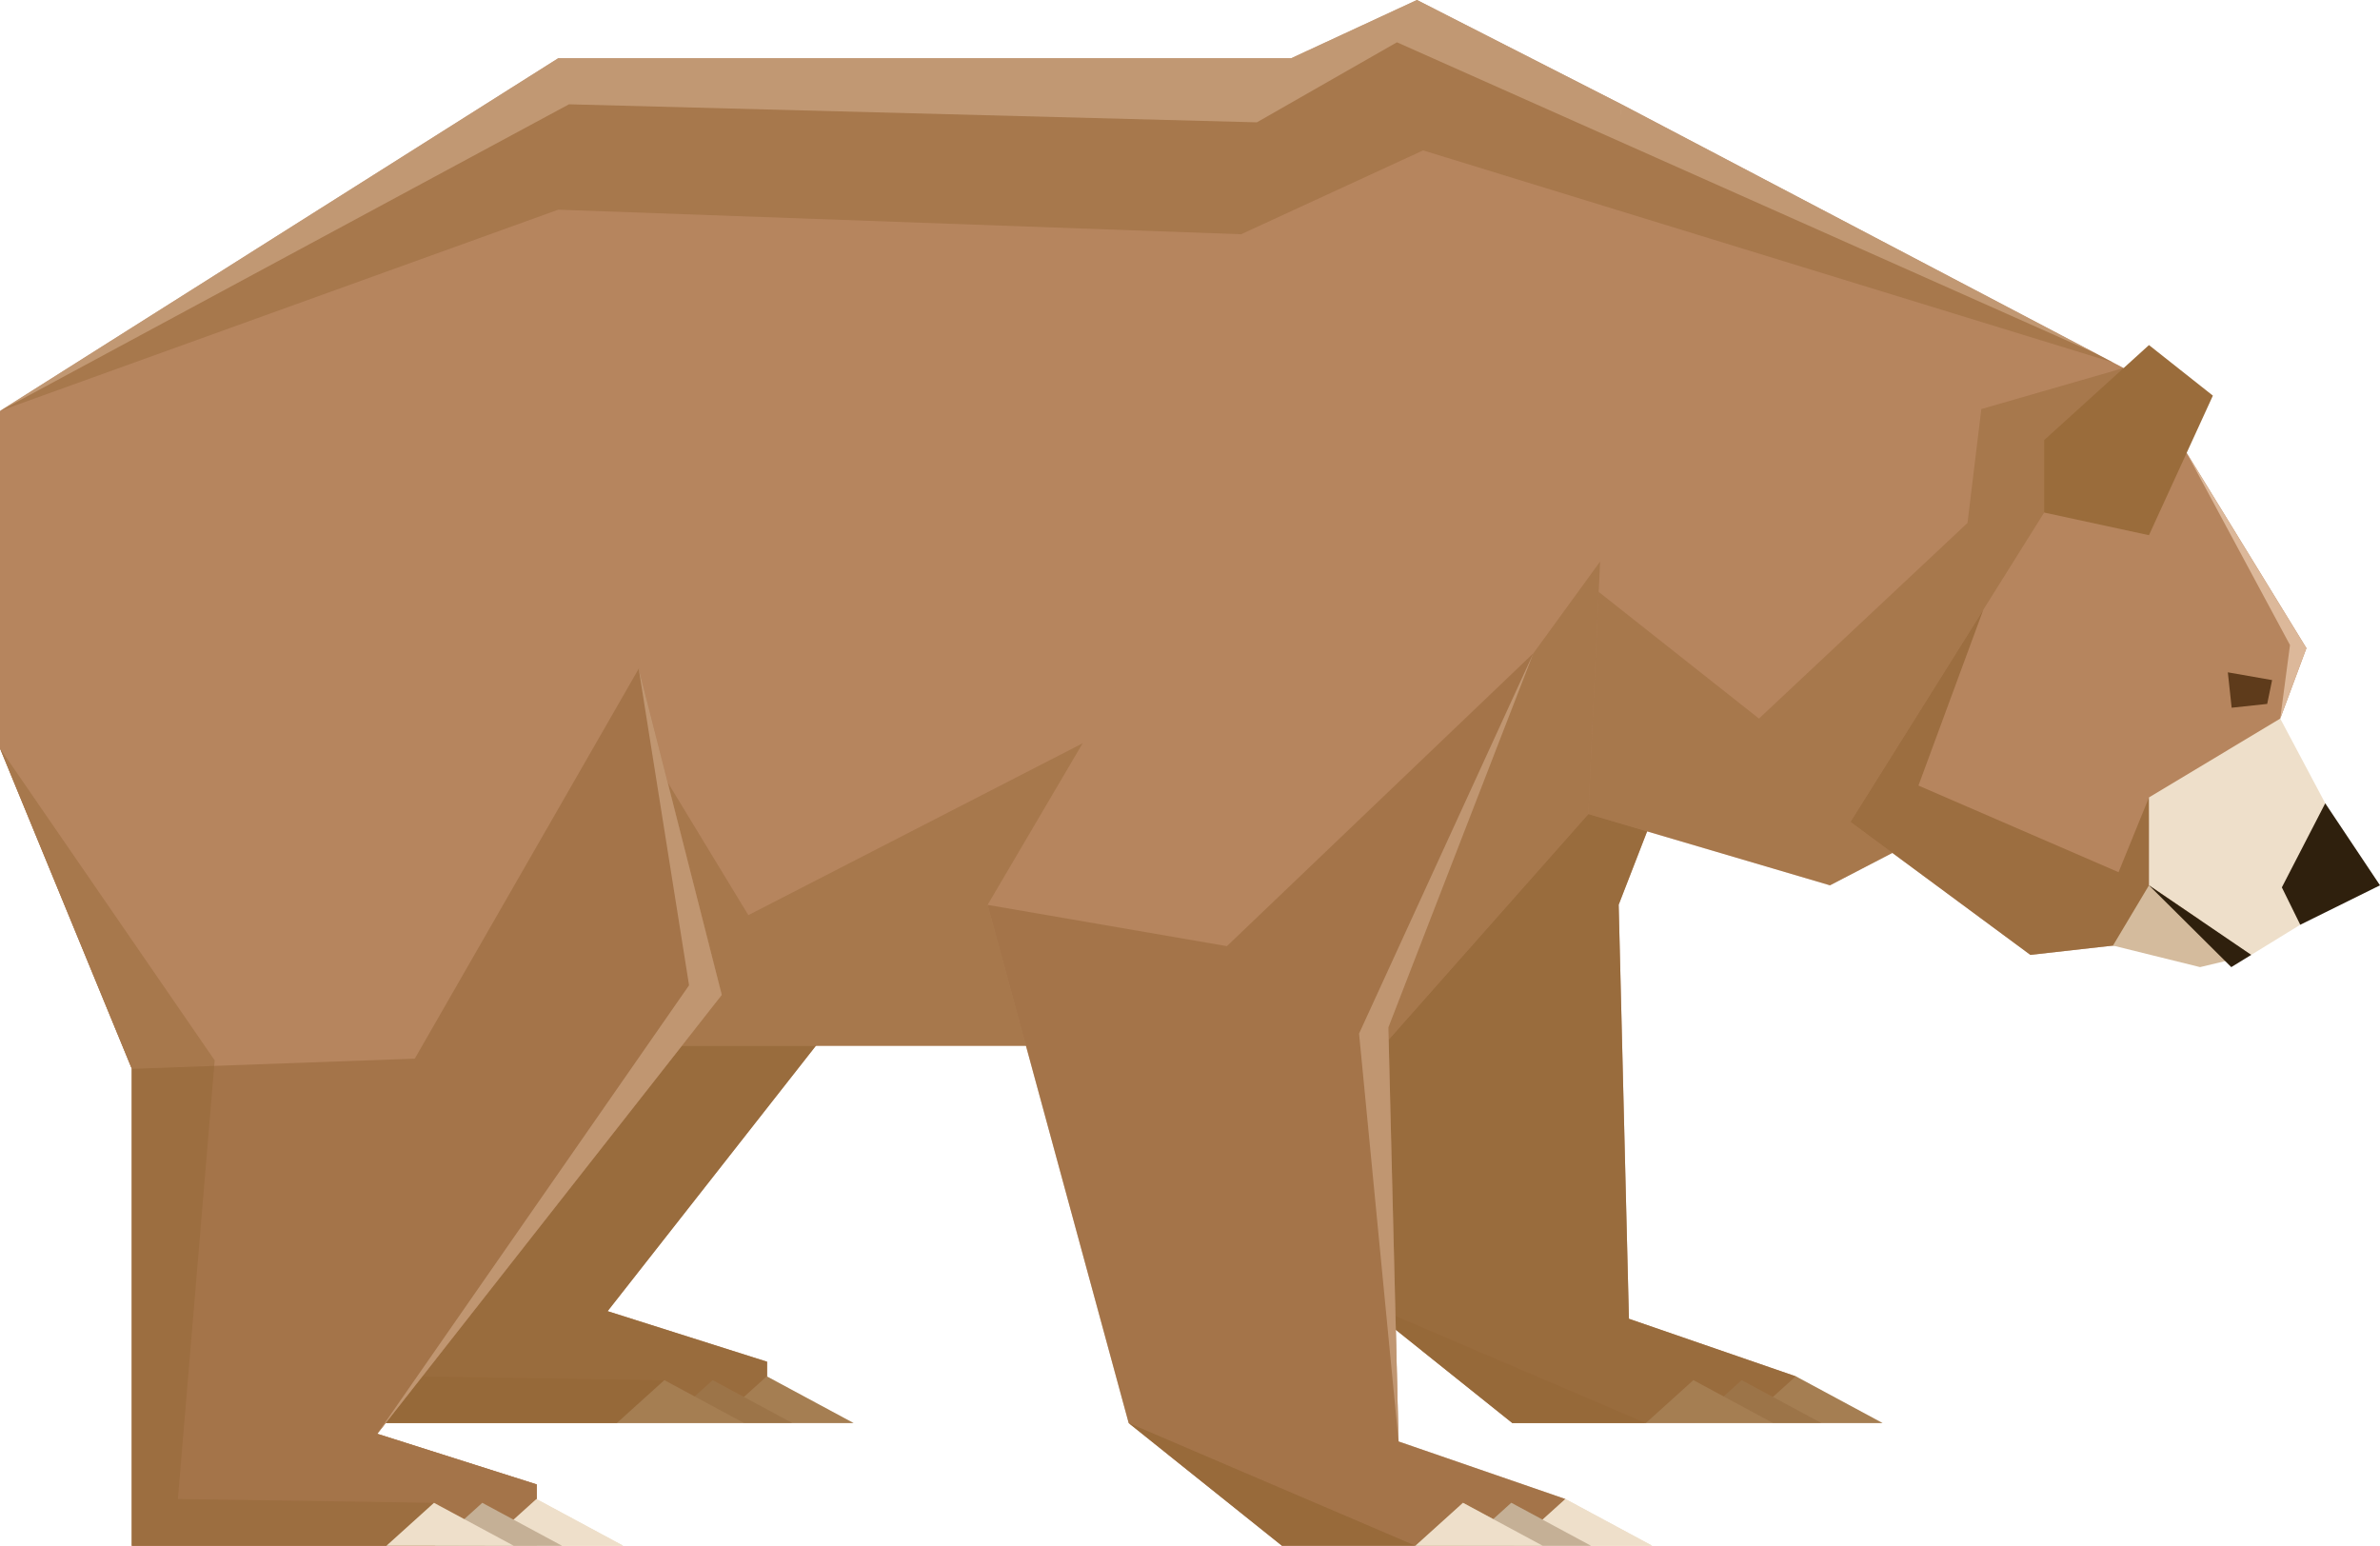
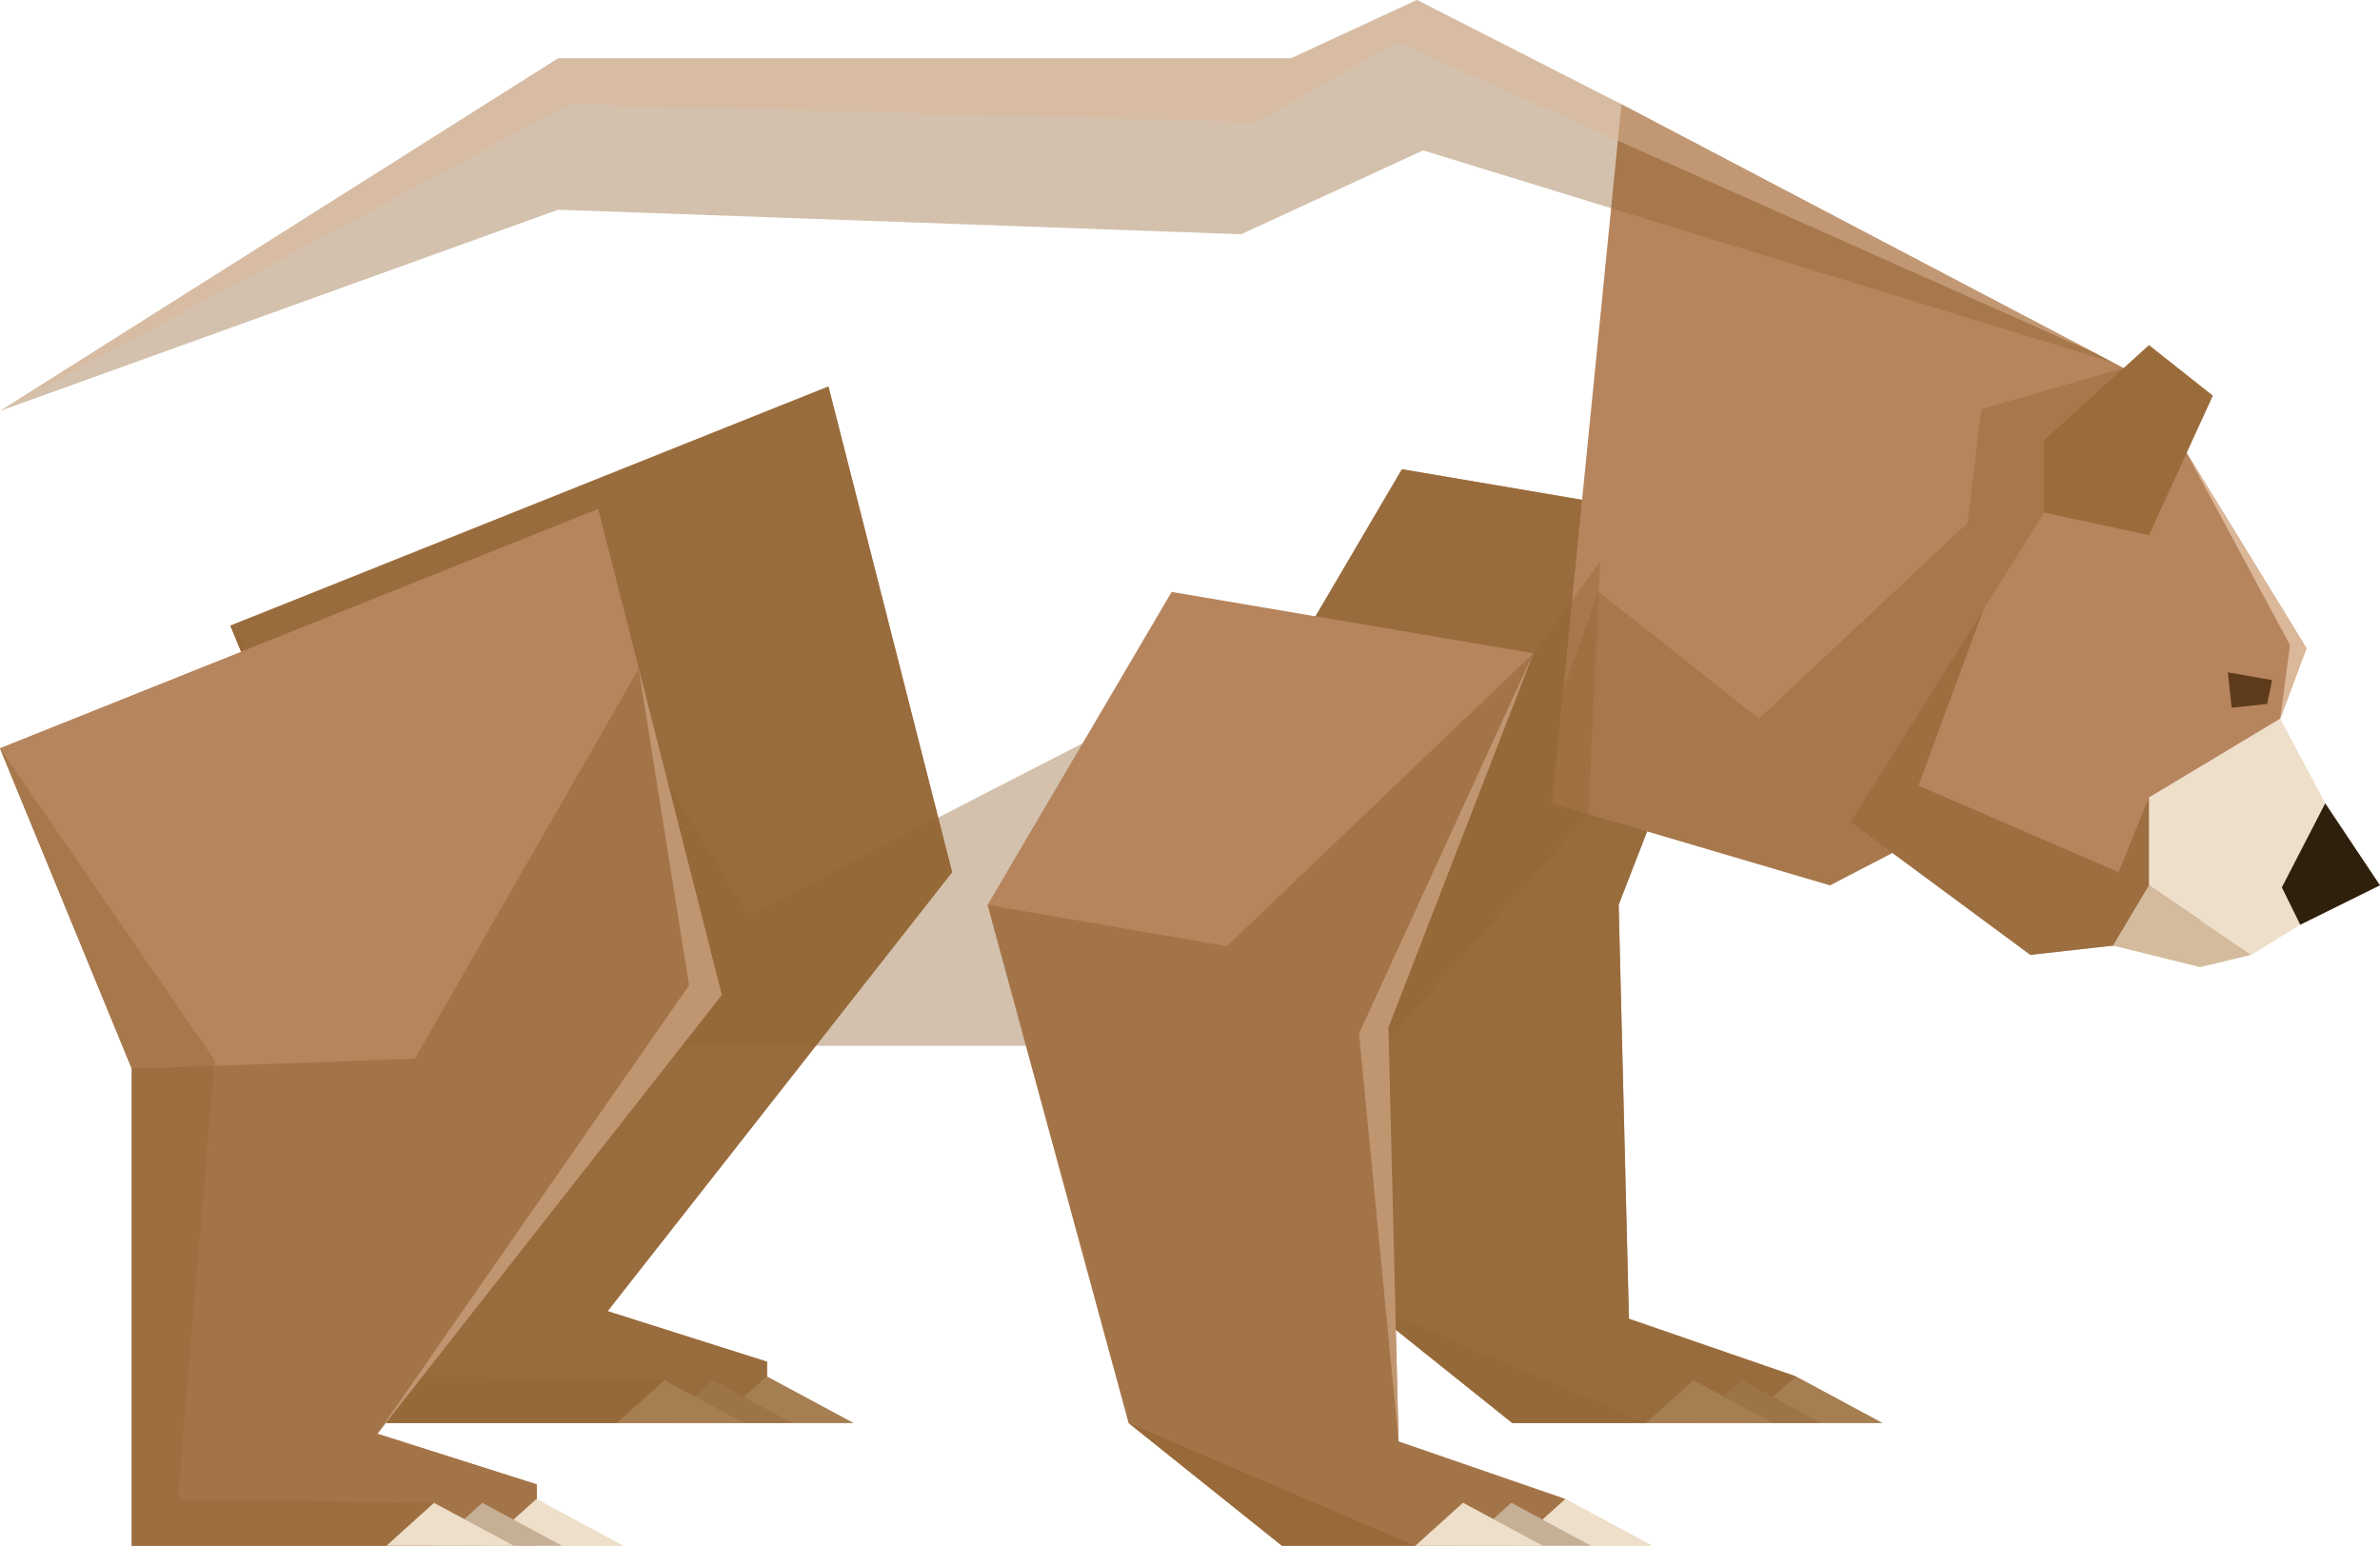
<svg xmlns="http://www.w3.org/2000/svg" viewBox="0 0 324.71 210.9">
  <defs>
    <style>.cls-1{opacity:.7;}.cls-1,.cls-2,.cls-3,.cls-4,.cls-5,.cls-6,.cls-7,.cls-8,.cls-9,.cls-10,.cls-11,.cls-12,.cls-13{stroke-width:0px;}.cls-1,.cls-3,.cls-10,.cls-13{fill:#926534;}.cls-1,.cls-14,.cls-13{mix-blend-mode:multiply;}.cls-2,.cls-3{opacity:.5;}.cls-2,.cls-7{fill:#dcb89a;}.cls-15{isolation:isolate;}.cls-4{fill:#5e3b1b;}.cls-5{fill:#2f200d;}.cls-6{fill:#c5b096;}.cls-8{fill:#d4bb9d;}.cls-9{fill:#b6855e;}.cls-11{fill:#9a6c3b;}.cls-12{fill:#eedfca;}.cls-14{opacity:.8;}.cls-13{opacity:.4;}</style>
  </defs>
  <g class="cls-15">
    <g id="_レイヤー_2">
      <g id="_レイヤー_1-2">
        <polygon class="cls-9" points="240.63 72.4 220.84 123.44 222.24 179.93 245 187.78 241.07 194.16 206.34 194.16 185.42 177.42 166.17 106.73 191.27 64.02 240.63 72.4" />
        <polygon class="cls-12" points="237.93 194.16 245 187.78 256.85 194.16 237.93 194.16" />
        <polygon class="cls-6" points="231.13 194.16 237.62 188.3 248.5 194.16 231.13 194.16" />
        <polygon class="cls-12" points="224.54 194.16 231.03 188.3 241.91 194.16 224.54 194.16" />
        <polygon class="cls-9" points="113.03 52.73 129.9 119 82.9 178.89 104.66 185.79 104.66 194.16 49.42 194.16 49.42 129.09 31.43 85.36 113.03 52.73" />
        <polygon class="cls-13" points="185.42 177.42 224.54 194.16 206.34 194.16 185.42 177.42" />
        <polygon class="cls-13" points="55.7 187.78 90.64 188.3 94.01 194.16 49.42 194.16 49.42 129.09 31.43 85.36 60.72 127.93 55.7 187.78" />
        <polygon class="cls-12" points="97.54 194.16 104.61 187.78 116.46 194.16 97.54 194.16" />
        <polygon class="cls-6" points="90.74 194.16 97.23 188.3 108.11 194.16 90.74 194.16" />
        <polygon class="cls-12" points="84.15 194.16 90.64 188.3 101.52 194.16 84.15 194.16" />
        <g class="cls-14">
          <polygon class="cls-10" points="240.63 72.4 220.84 123.44 222.24 179.93 245 187.78 256.85 194.16 248.5 194.16 241.91 194.16 241.07 194.16 237.93 194.16 231.13 194.16 224.54 194.16 206.34 194.16 185.42 177.42 166.17 106.73 191.27 64.02 240.63 72.4" />
          <polygon class="cls-10" points="113.03 52.73 129.9 119 82.9 178.89 104.66 185.79 104.66 187.81 116.46 194.16 108.11 194.16 104.66 194.16 101.52 194.16 97.54 194.16 94.01 194.16 90.74 194.16 84.15 194.16 49.42 194.16 49.42 129.09 31.43 85.36 113.03 52.73" />
        </g>
        <polygon class="cls-9" points="293.19 73.02 285.66 102.1 249.67 120.79 211.73 109.6 221.22 14.23 289.73 50.21 293.19 73.02" />
        <polygon class="cls-13" points="249.67 120.79 211.73 109.6 213.28 94.08 218.12 80.76 239.98 98.04 268.43 71.35 270.32 55.81 289.73 50.21 267.08 111.75 249.67 120.79" />
        <polygon class="cls-9" points="291.24 50.21 252.46 112.14 277.01 130.28 299.33 127.77 310.21 100.43 314.67 88.43 291.24 50.21" />
        <polygon class="cls-1" points="293.19 108.8 293.66 128.41 277.01 130.28 252.46 112.14 270.59 83.19 261.74 107.18 289.04 119 293.19 108.8" />
        <polygon class="cls-12" points="311.1 98.04 323.04 120.51 307.14 130.28 293.19 120.79 293.19 108.8 311.1 98.04" />
        <polygon class="cls-5" points="313.83 126.17 311.32 121.07 317.24 109.6 324.71 120.79 313.83 126.17" />
        <polygon class="cls-8" points="307.14 130.28 300.16 131.95 288.28 129.01 293.19 120.79 307.14 130.28" />
        <polygon class="cls-4" points="304.47 96.56 309.32 96.04 309.99 92.79 303.95 91.73 304.47 96.56" />
        <polygon class="cls-11" points="278.89 69.93 293.19 73.02 301.91 53.98 293.19 47.08 278.89 60.05 278.89 69.93" />
-         <polygon class="cls-5" points="307.14 130.28 304.42 131.95 293.19 120.79 307.14 130.28" />
-         <polygon class="cls-9" points="216.7 111.07 188.72 142.69 61.09 142.69 0 102.1 0 56.07 76.16 7.95 176.16 7.95 193.32 0 221.22 14.23 216.7 111.07" />
        <polygon class="cls-13" points="102.1 124.86 147.71 101.41 188.3 117.88 218.31 76.61 216.7 111.07 188.72 142.69 74.15 142.69 68 135.74 91.09 106.73 102.1 124.86" />
        <polygon class="cls-13" points="76.16 7.95 176.16 7.95 193.32 0 221.22 14.23 288.28 49.45 288.28 49.45 194.16 20.52 169.33 31.96 76.16 28.61 0 56.07 76.16 7.95" />
        <polygon class="cls-9" points="209.2 89.13 189.42 140.18 190.81 196.67 213.57 204.52 209.64 210.9 174.91 210.9 153.99 194.16 134.74 123.46 159.85 80.76 209.2 89.13" />
        <polygon class="cls-12" points="206.5 210.9 213.57 204.52 225.42 210.9 206.5 210.9" />
        <polygon class="cls-6" points="199.7 210.9 206.19 205.04 217.07 210.9 199.7 210.9" />
        <polygon class="cls-12" points="193.11 210.9 199.6 205.04 210.48 210.9 193.11 210.9" />
        <polygon class="cls-9" points="81.6 69.46 98.47 135.74 51.47 195.62 73.23 202.53 73.23 210.9 17.99 210.9 17.99 145.83 0 102.1 81.6 69.46" />
        <polygon class="cls-13" points="153.99 194.16 193.11 210.9 174.91 210.9 153.99 194.16" />
-         <polygon class="cls-13" points="24.27 204.52 59.21 205.04 62.58 210.9 17.99 210.9 17.99 145.83 0 102.1 29.29 144.67 24.27 204.52" />
        <polygon class="cls-3" points="190.81 196.67 213.57 204.52 209.64 210.9 174.91 210.9 153.99 194.16 134.74 123.46 167.39 129.09 209.2 89.13 189.42 140.18 190.81 196.67" />
        <polygon class="cls-12" points="66.11 210.9 73.18 204.52 85.03 210.9 66.11 210.9" />
        <polygon class="cls-6" points="59.31 210.9 65.8 205.04 76.68 210.9 59.31 210.9" />
        <polygon class="cls-12" points="52.72 210.9 59.21 205.04 70.09 210.9 52.72 210.9" />
        <polygon class="cls-12" points="206.5 210.9 213.57 204.52 225.42 210.9 206.5 210.9" />
        <polygon class="cls-6" points="199.7 210.9 206.19 205.04 217.07 210.9 199.7 210.9" />
        <polygon class="cls-12" points="193.11 210.9 199.6 205.04 210.48 210.9 193.11 210.9" />
        <polygon class="cls-9" points="81.6 69.46 98.47 135.74 51.47 195.62 73.23 202.53 73.23 210.9 17.99 210.9 17.99 145.83 0 102.1 81.6 69.46" />
        <polygon class="cls-13" points="153.99 194.16 193.11 210.9 174.91 210.9 153.99 194.16" />
        <polygon class="cls-3" points="87.14 91.24 98.47 135.74 51.47 195.62 73.23 202.53 73.23 210.9 17.99 210.9 17.99 145.83 56.59 144.44 87.14 91.24" />
        <polygon class="cls-13" points="24.27 204.52 59.21 205.04 62.58 210.9 17.99 210.9 17.99 145.83 0 102.1 29.29 144.67 24.27 204.52" />
        <polygon class="cls-12" points="66.11 210.9 73.18 204.52 85.03 210.9 66.11 210.9" />
        <polygon class="cls-6" points="59.31 210.9 65.8 205.04 76.68 210.9 59.31 210.9" />
        <polygon class="cls-12" points="52.72 210.9 59.21 205.04 70.09 210.9 52.72 210.9" />
        <polygon class="cls-7" points="298.33 61.79 314.67 88.43 311.1 98.04 311.1 98.04 312.43 88.01 298.33 61.79 298.33 61.79" />
        <polygon class="cls-2" points="190.81 196.67 185.42 141.02 209.2 89.13 189.42 140.18 190.81 196.67" />
        <polygon class="cls-2" points="87.14 91.24 98.47 135.74 51.47 195.62 94.01 134.43 87.14 91.24" />
        <polygon class="cls-2" points="0 56.07 76.16 7.95 176.16 7.95 193.32 0 221.22 14.23 286 48.25 190.59 5.77 171.48 16.69 77.63 14.23 0 56.07" />
      </g>
    </g>
  </g>
</svg>